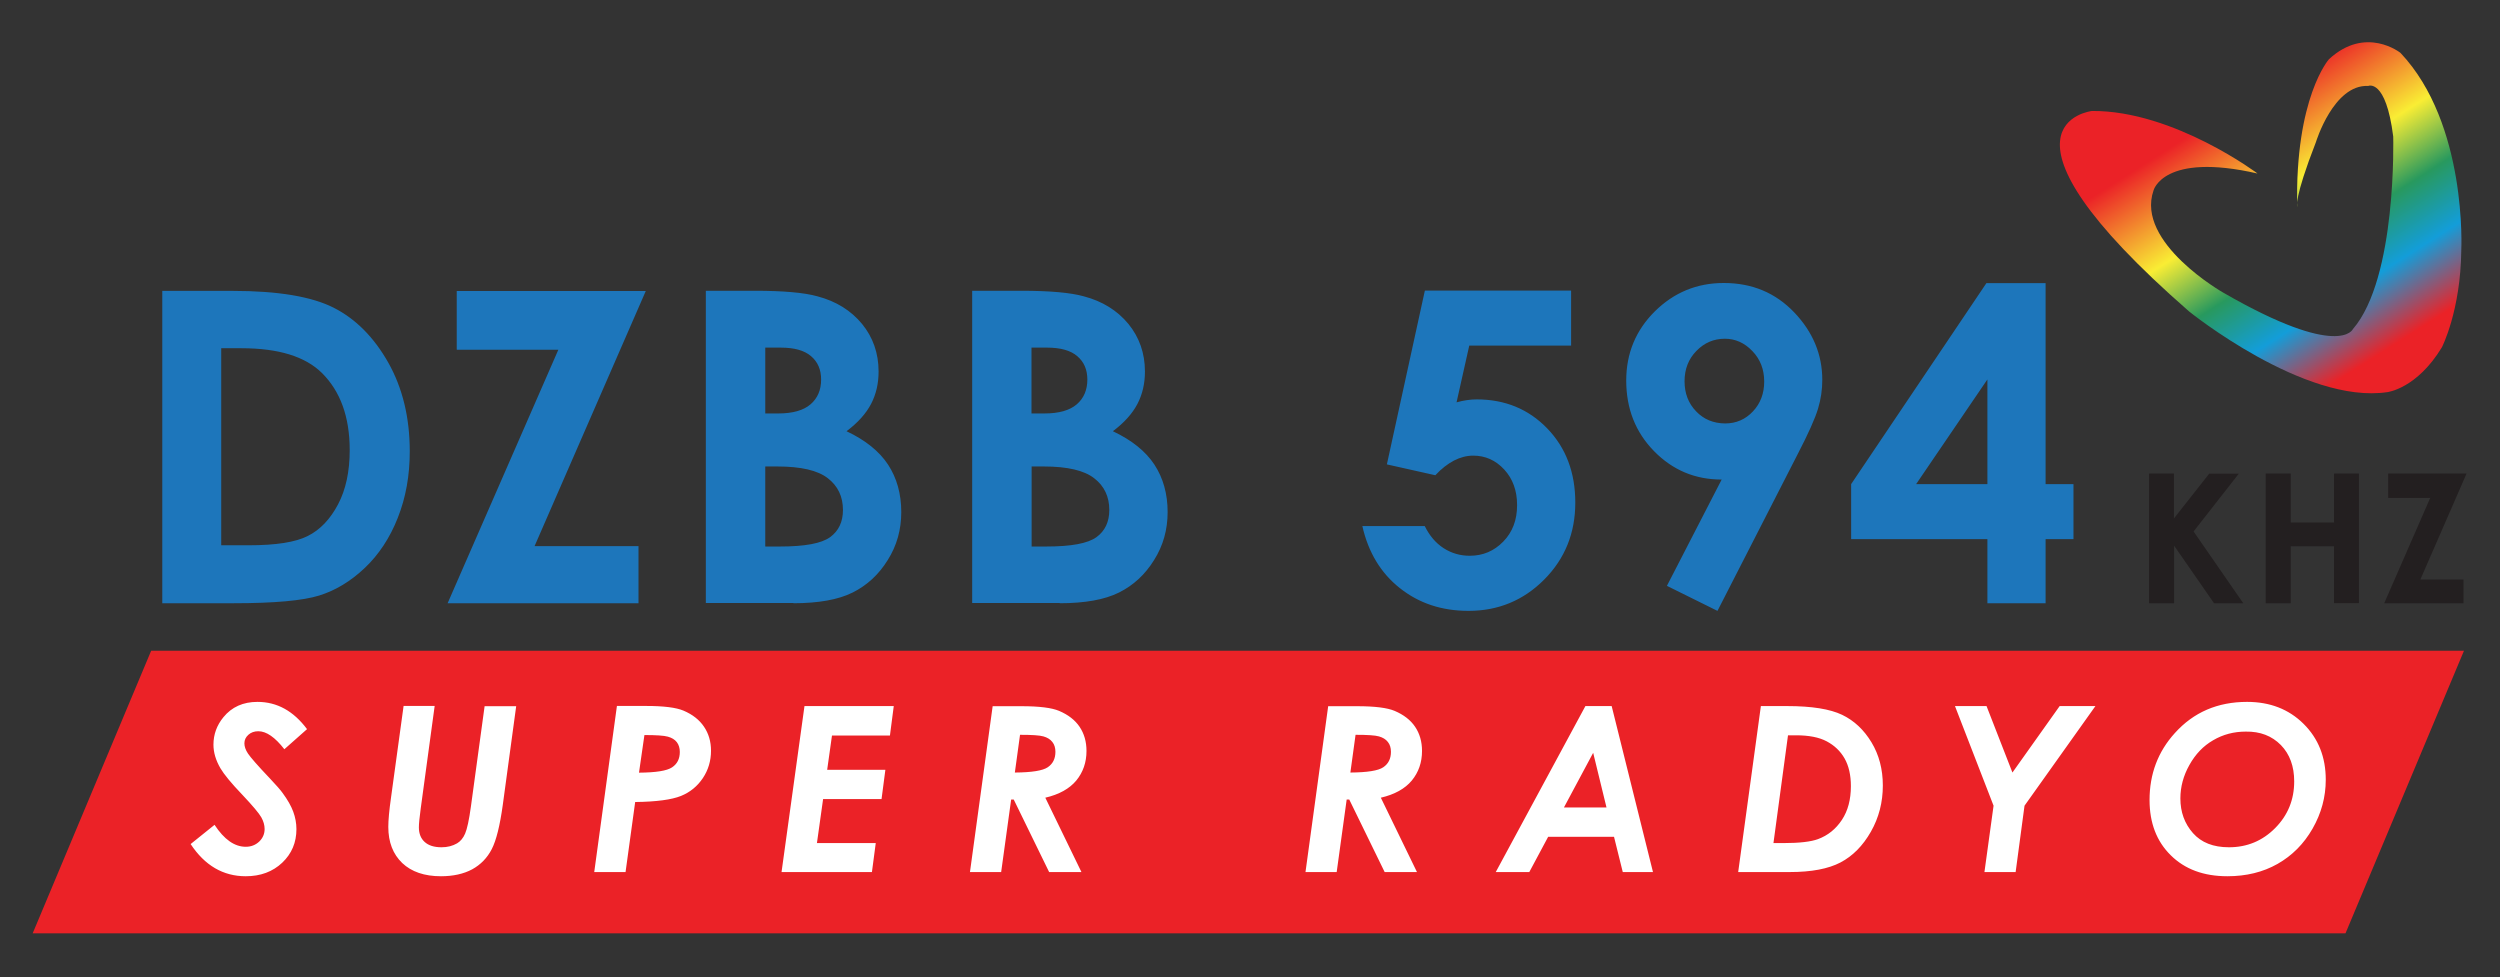
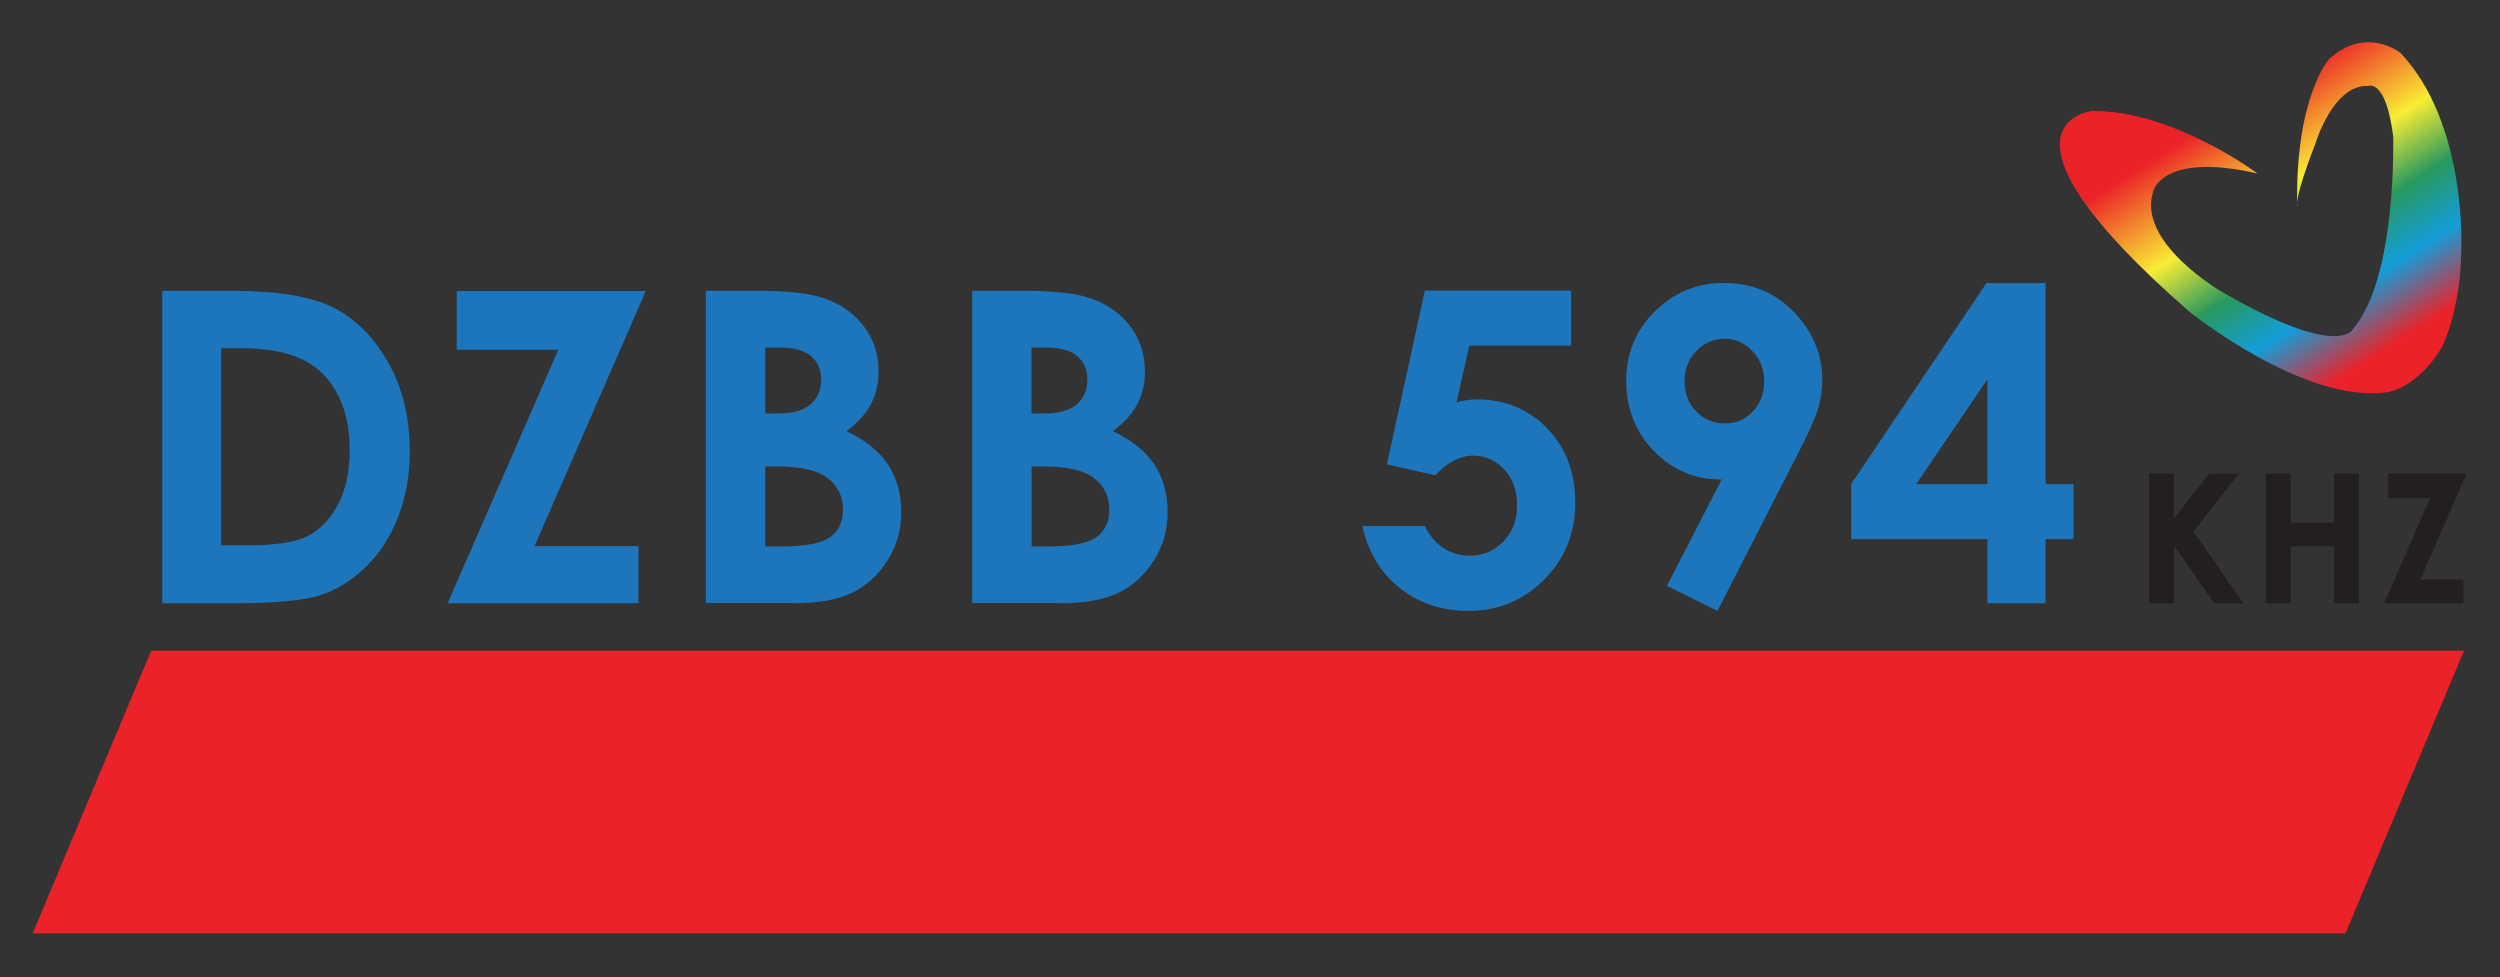
<svg xmlns="http://www.w3.org/2000/svg" version="1.1" id="Layer_1" x="0px" y="0px" viewBox="0 0 2027.4 792.6" enable-background="new 0 0 2027.4 792.6" xml:space="preserve">
  <rect x="0" y="0" width="2027.4" height="792.6" fill="#333333" stroke="none" />
  <g>
    <linearGradient id="SVGID_1_" gradientUnits="userSpaceOnUse" x1="0" y1="-1.329063e-07" x2="1" y2="-1.329063e-07" gradientTransform="matrix(127.538 200.868 -200.868 127.538 1809.855 87.693)">
      <stop offset="0" style="stop-color:#EB2227" />
      <stop offset="0.325" style="stop-color:#F9ED34" />
      <stop offset="0.542" style="stop-color:#28995E" />
      <stop offset="0.745" style="stop-color:#139DD9" />
      <stop offset="0.979" style="stop-color:#EB2227" />
      <stop offset="1" style="stop-color:#EB2227" />
    </linearGradient>
    <path fill="url(#SVGID_1_)" d="M1830.7,140.7c-76.5-17.5-84.3,13.8-84.3,13.8c-14.7,42.4,56.7,82.9,56.7,82.9   c94.4,54.4,105,29.5,105,29.5c35.9-41.5,32.7-156.2,32.7-156.2c-6-47.5-20.3-41-20.3-41c-28.1-1.4-42.4,45.6-42.4,45.6   c-18,46.1-15.2,52.5-15.2,52.5c-1.8-88.9,25.8-119.8,25.8-119.8c29.9-27.6,58-5.1,58-5.1c54.4,57.6,49.3,159.9,49.3,159.9   c-0.5,49.3-15.7,78.8-15.7,78.8c-20.3,33.6-44.2,36.4-44.2,36.4c-67.3,10.1-160.8-65.4-160.8-65.4   c-174.1-152-78.8-162.6-78.8-162.6C1763,89.5,1832.1,141.6,1830.7,140.7z" />
    <path fill="#1D76BB" d="M1553.9,392.6l57.8-84.9v84.9H1553.9z M1501.2,392.6v44.6h110.5v52h47.2v-52h22.6v-44.6h-22.6v-163h-48   L1501.2,392.6z M1375.5,333.6c-6.3-6.5-9.4-14.7-9.4-24.4c0-9.8,3.2-18.1,9.6-24.6c6.4-6.6,14.1-9.9,23.1-9.9   c8.5,0,15.9,3.3,22.3,10c6.4,6.6,9.6,14.9,9.6,24.7c0,9.6-3,17.7-9.1,24.2c-6.1,6.5-13.6,9.8-22.6,9.8   C1389.5,343.3,1381.7,340.1,1375.5,333.6z M1458,368c8.5-16.4,13.9-28.5,16.3-36.4c2.4-7.9,3.5-15.7,3.5-23.5   c0-20.6-7.6-38.9-22.8-54.8c-15.2-15.9-34.2-23.8-57.1-23.8c-21.8,0-40.4,7.7-55.9,23c-15.4,15.3-23.2,34-23.2,56.1   c0,22.8,7.5,41.9,22.6,57.3c15.1,15.4,33.3,23,54.8,23l-44.4,86.2l41,20.3L1458,368z M1124.7,376.6l39.3,8.8   c4.9-5.3,10-9.2,15.1-11.9c5.1-2.6,10.3-4,15.6-4c9.9,0,18.3,3.8,25.2,11.3c6.9,7.5,10.4,17.1,10.4,28.8c0,12.1-3.7,21.9-11.2,29.6   c-7.5,7.7-16.5,11.5-27.2,11.5c-7.7,0-14.7-2-21.1-6.1c-6.4-4.1-11.5-10.1-15.4-18h-50.6c4.8,21.3,15,38.2,30.5,50.4   c15.5,12.3,34,18.4,55.6,18.4c24.1,0,44.6-8.5,61.4-25.4c16.8-16.9,25.2-37.7,25.2-62.4c0-24.4-7.6-44.5-22.8-60.2   c-15.2-15.7-34.3-23.5-57.2-23.5c-2.5,0-5.2,0.2-7.9,0.6c-2.8,0.4-5.6,1-8.4,1.8l10.3-46h82.6v-44.6h-118.6L1124.7,376.6z    M846.6,378.3c19,0,32.6,3.2,40.7,9.5c8.2,6.3,12.3,14.9,12.3,25.8c0,9.6-3.5,17-10.4,22c-7,5.1-20.5,7.6-40.5,7.6h-12.1v-64.9   H846.6z M849,281.9c11.1,0,19.3,2.3,24.7,7c5.4,4.6,8.1,10.9,8.1,18.9c0,8.5-2.9,15.2-8.6,20.1c-5.7,4.9-14.4,7.4-26.2,7.4h-10.5   v-53.4H849z M859.4,489.2c20.4,0,36.5-2.9,48.1-8.7c11.6-5.8,21.1-14.5,28.4-26.3c7.4-11.7,11-24.7,11-38.9   c0-14.8-3.6-27.6-10.7-38.5c-7.1-10.8-18.4-19.9-33.7-27.1c9.2-6.9,15.8-14.3,19.9-22.1c4.1-7.9,6.1-16.6,6.1-26.3   c0-14.8-4.5-27.7-13.4-38.6c-9-10.9-21-18.4-36.2-22.4c-10.7-3-27.6-4.5-50.7-4.5h-39.8v253.2H859.4z M630.6,378.3   c19,0,32.6,3.2,40.7,9.5c8.2,6.3,12.3,14.9,12.3,25.8c0,9.6-3.5,17-10.4,22c-7,5.1-20.5,7.6-40.5,7.6h-12.1v-64.9H630.6z    M633.1,281.9c11.1,0,19.3,2.3,24.7,7c5.4,4.6,8.1,10.9,8.1,18.9c0,8.5-2.9,15.2-8.6,20.1c-5.7,4.9-14.4,7.4-26.2,7.4h-10.5v-53.4   H633.1z M643.4,489.2c20.4,0,36.5-2.9,48.1-8.7c11.6-5.8,21.1-14.5,28.4-26.3c7.4-11.7,11-24.7,11-38.9c0-14.8-3.6-27.6-10.7-38.5   c-7.1-10.8-18.4-19.9-33.7-27.1c9.2-6.9,15.8-14.3,19.9-22.1c4.1-7.9,6.1-16.6,6.1-26.3c0-14.8-4.5-27.7-13.4-38.6   c-9-10.9-21-18.4-36.2-22.4c-10.7-3-27.6-4.5-50.7-4.5h-39.8v253.2H643.4z M370.4,283.6h82.4L363,489.2h154.8v-46.3h-84.3   l90.2-206.9H370.4V283.6z M195.8,282.4c30,0,51.7,6.7,65.2,20c15,14.8,22.6,35.7,22.6,62.6c0,17.5-3.2,32.2-9.5,44.1   c-6.3,11.9-14.4,20.5-24.4,25.5c-9.9,5.1-25.9,7.6-47.9,7.6h-22.4V282.4H195.8z M131.6,489.2h58c32.8,0,55.8-2.1,69.1-6.2   c13.3-4.1,25.7-11.6,37.1-22.4c11.4-10.8,20.4-24.4,26.8-40.7c6.5-16.4,9.7-34.3,9.7-53.8c0-27.4-5.8-51.4-17.4-72   c-11.6-20.5-26.3-35.4-44.2-44.5s-45.2-13.7-82-13.7h-57.1V489.2z" />
    <path fill="#231F20" d="M1936.6,403.8h34.2l-37.3,85.4h64.3v-19.2h-35l37.5-86h-63.6V403.8z M1837.4,489.2h20.3V443h35.1v46.1h20.2   V384h-20.2v39.7h-35.1V384h-20.3V489.2z M1742.9,489.2h20.2v-46.7l32.4,46.7h23.7l-40.3-58.2l36.7-46.9h-24l-28.6,36.3V384h-20.2   V489.2z" />
    <polygon fill="#EB2227" points="1998.2,527.7 122.6,527.7 26.5,756.9 1902.1,756.9  " />
-     <path fill="#FFFFFF" d="M1849.7,604.2c7.2,7.4,10.8,17.2,10.8,29.5c0,14.8-5.1,27.4-15.4,37.8c-10.3,10.4-22.8,15.6-37.5,15.6   c-12.7,0-22.4-3.8-29.2-11.5s-10.2-17.1-10.2-28.1c0-9.3,2.4-18.4,7.3-27.1c4.9-8.8,11.3-15.5,19.3-20.1c8-4.7,16.8-7,26.4-7   C1833,593.1,1842.4,596.8,1849.7,604.2z M1763.7,594.5c-13.7,15.1-20.5,33.2-20.5,54.3c0,18.5,5.7,33.5,17.2,44.8   c11.4,11.3,26.7,17,45.9,17c15.3,0,28.9-3.3,40.7-10s21.3-16.2,28.4-28.6c7.1-12.4,10.7-25.6,10.7-39.7c0-18.3-6-33.4-18-45.3   c-12-11.9-27.3-17.8-45.8-17.8C1798.4,569.2,1778.9,577.6,1763.7,594.5z M1616.7,653.4l-7.4,53.8h25.3l7.2-53.8l57.5-80.8h-29   l-38.3,53.9l-21-53.9h-25.6L1616.7,653.4z M1456.5,596.3c10.4,0,18.7,1.6,24.9,4.9c6.2,3.3,11.1,7.9,14.5,13.9   c3.4,6,5.1,13.5,5.1,22.4c0,10.9-2.4,20-7.3,27.4c-4.9,7.4-11.3,12.6-19.4,15.6c-5.7,2.1-15,3.2-27.8,3.2h-8.3l11.8-87.4H1456.5z    M1409.6,707.2h41.8c17.6,0,31.3-2.6,41.2-7.8c9.9-5.2,18.1-13.5,24.6-24.9c6.5-11.4,9.7-23.9,9.7-37.5c0-13.2-3.1-24.9-9.2-35   s-14-17.6-23.8-22.3c-9.8-4.7-24.6-7.1-44.6-7.1H1428L1409.6,707.2z M1268.3,654.8l23.7-44.3l10.8,44.3H1268.3z M1213,707.2h27.2   l15.3-28.6h53.4l7.1,28.6h24.5l-33.5-134.6h-21.3L1213,707.2z M1099.3,595.9c9.6,0,15.9,0.4,19,1.3c3.1,0.9,5.5,2.3,7.2,4.5   c1.7,2.1,2.5,4.8,2.5,8c0,5.6-2.1,9.7-6.2,12.5c-4.1,2.8-13,4.2-26.7,4.3L1099.3,595.9z M1058.7,707.2h25.3l8.1-58.8h2.1l28.7,58.8   h26.2l-29.3-60.3c11.2-2.6,19.6-7.3,25.1-13.9c5.5-6.7,8.3-14.7,8.3-24c0-7.6-1.9-14.1-5.6-19.6c-3.7-5.5-9.3-9.8-16.6-12.9   c-5.9-2.5-16-3.8-30.5-3.8h-23.4L1058.7,707.2z M827.2,595.9c9.6,0,15.9,0.4,19,1.3c3.1,0.9,5.5,2.3,7.2,4.5c1.7,2.1,2.5,4.8,2.5,8   c0,5.6-2.1,9.7-6.2,12.5c-4.1,2.8-13,4.2-26.7,4.3L827.2,595.9z M786.6,707.2h25.3l8.1-58.8h2.1l28.7,58.8h26.2l-29.3-60.3   c11.2-2.6,19.6-7.3,25.1-13.9c5.5-6.7,8.3-14.7,8.3-24c0-7.6-1.9-14.1-5.6-19.6s-9.3-9.8-16.6-12.9c-5.9-2.5-16-3.8-30.5-3.8H805   L786.6,707.2z M633.8,707.2h73.3l3.1-23.5h-47.7l5-35.7h47.4l3.1-23.7h-47.2l3.9-27.8h47l3.1-23.9h-72.4L633.8,707.2z M522.6,596.1   c9.5,0,15.8,0.4,19,1.3c3.2,0.9,5.6,2.3,7.3,4.5c1.6,2.1,2.4,4.8,2.4,7.9c0,5.6-2.1,9.7-6.3,12.5c-4.2,2.8-13.1,4.2-26.8,4.3   L522.6,596.1z M481.9,707.2h25.4l7.8-56.8c17.3-0.2,29.6-1.9,37.1-4.9c7.4-3,13.3-7.8,17.8-14.5c4.4-6.6,6.6-14,6.6-22.2   c0-7.4-1.9-13.9-5.7-19.5c-3.8-5.6-9.3-9.9-16.6-13c-5.9-2.5-16-3.8-30.4-3.8h-23.6L481.9,707.2z M317.1,646.8   c-1.5,10.5-2.2,18.4-2.2,23.8c0,12.4,3.8,22.1,11.3,29.3c7.5,7.1,18,10.7,31.4,10.7c9.9,0,18.4-1.9,25.3-5.6   c6.9-3.8,12.2-9.2,15.9-16.4c3.7-7.2,6.6-19.1,8.9-35.6l10.9-80.3H393L381.9,654c-1.5,11-3.1,18.3-4.7,22c-1.6,3.7-3.8,6.3-6.5,7.9   c-3.6,2.1-7.8,3.2-12.6,3.2c-6,0-10.5-1.4-13.7-4.3c-3.1-2.8-4.7-6.8-4.7-11.8c0-3,0.5-8.1,1.5-15.4l11.3-83.1h-25.2L317.1,646.8z    M208.8,569.2c-11.6,0-20.8,4.1-27.6,12.4c-5.4,6.6-8.1,14-8.1,22.3c0,6.3,1.9,12.7,5.7,19.2c2.8,4.8,8.7,12,17.7,21.4   c8.5,9,13.6,15.1,15.4,18.3c1.8,3.2,2.7,6.4,2.7,9.5c0,4-1.5,7.4-4.4,10.2c-3,2.8-6.6,4.2-10.9,4.2c-9.1,0-17.5-5.9-25.3-17.8   l-19.4,15.6c11.5,17.4,26.4,26.1,44.7,26.1c12,0,21.9-3.7,29.6-11c7.7-7.3,11.5-16.4,11.5-27.2c0-4.8-0.9-9.6-2.6-14.2   s-4.6-9.7-8.6-15.1c-1.6-2.3-5.1-6.3-10.3-11.8c-9.9-10.4-15.8-17.2-17.8-20.2c-2-3-2.9-5.8-2.9-8.3c0-2.7,1.1-5,3.2-6.9   c2.1-1.9,4.8-2.9,8.1-2.9c6.5,0,13.6,4.9,21.1,14.6l18.4-16.3C238,576.6,224.7,569.2,208.8,569.2z" />
  </g>
</svg>